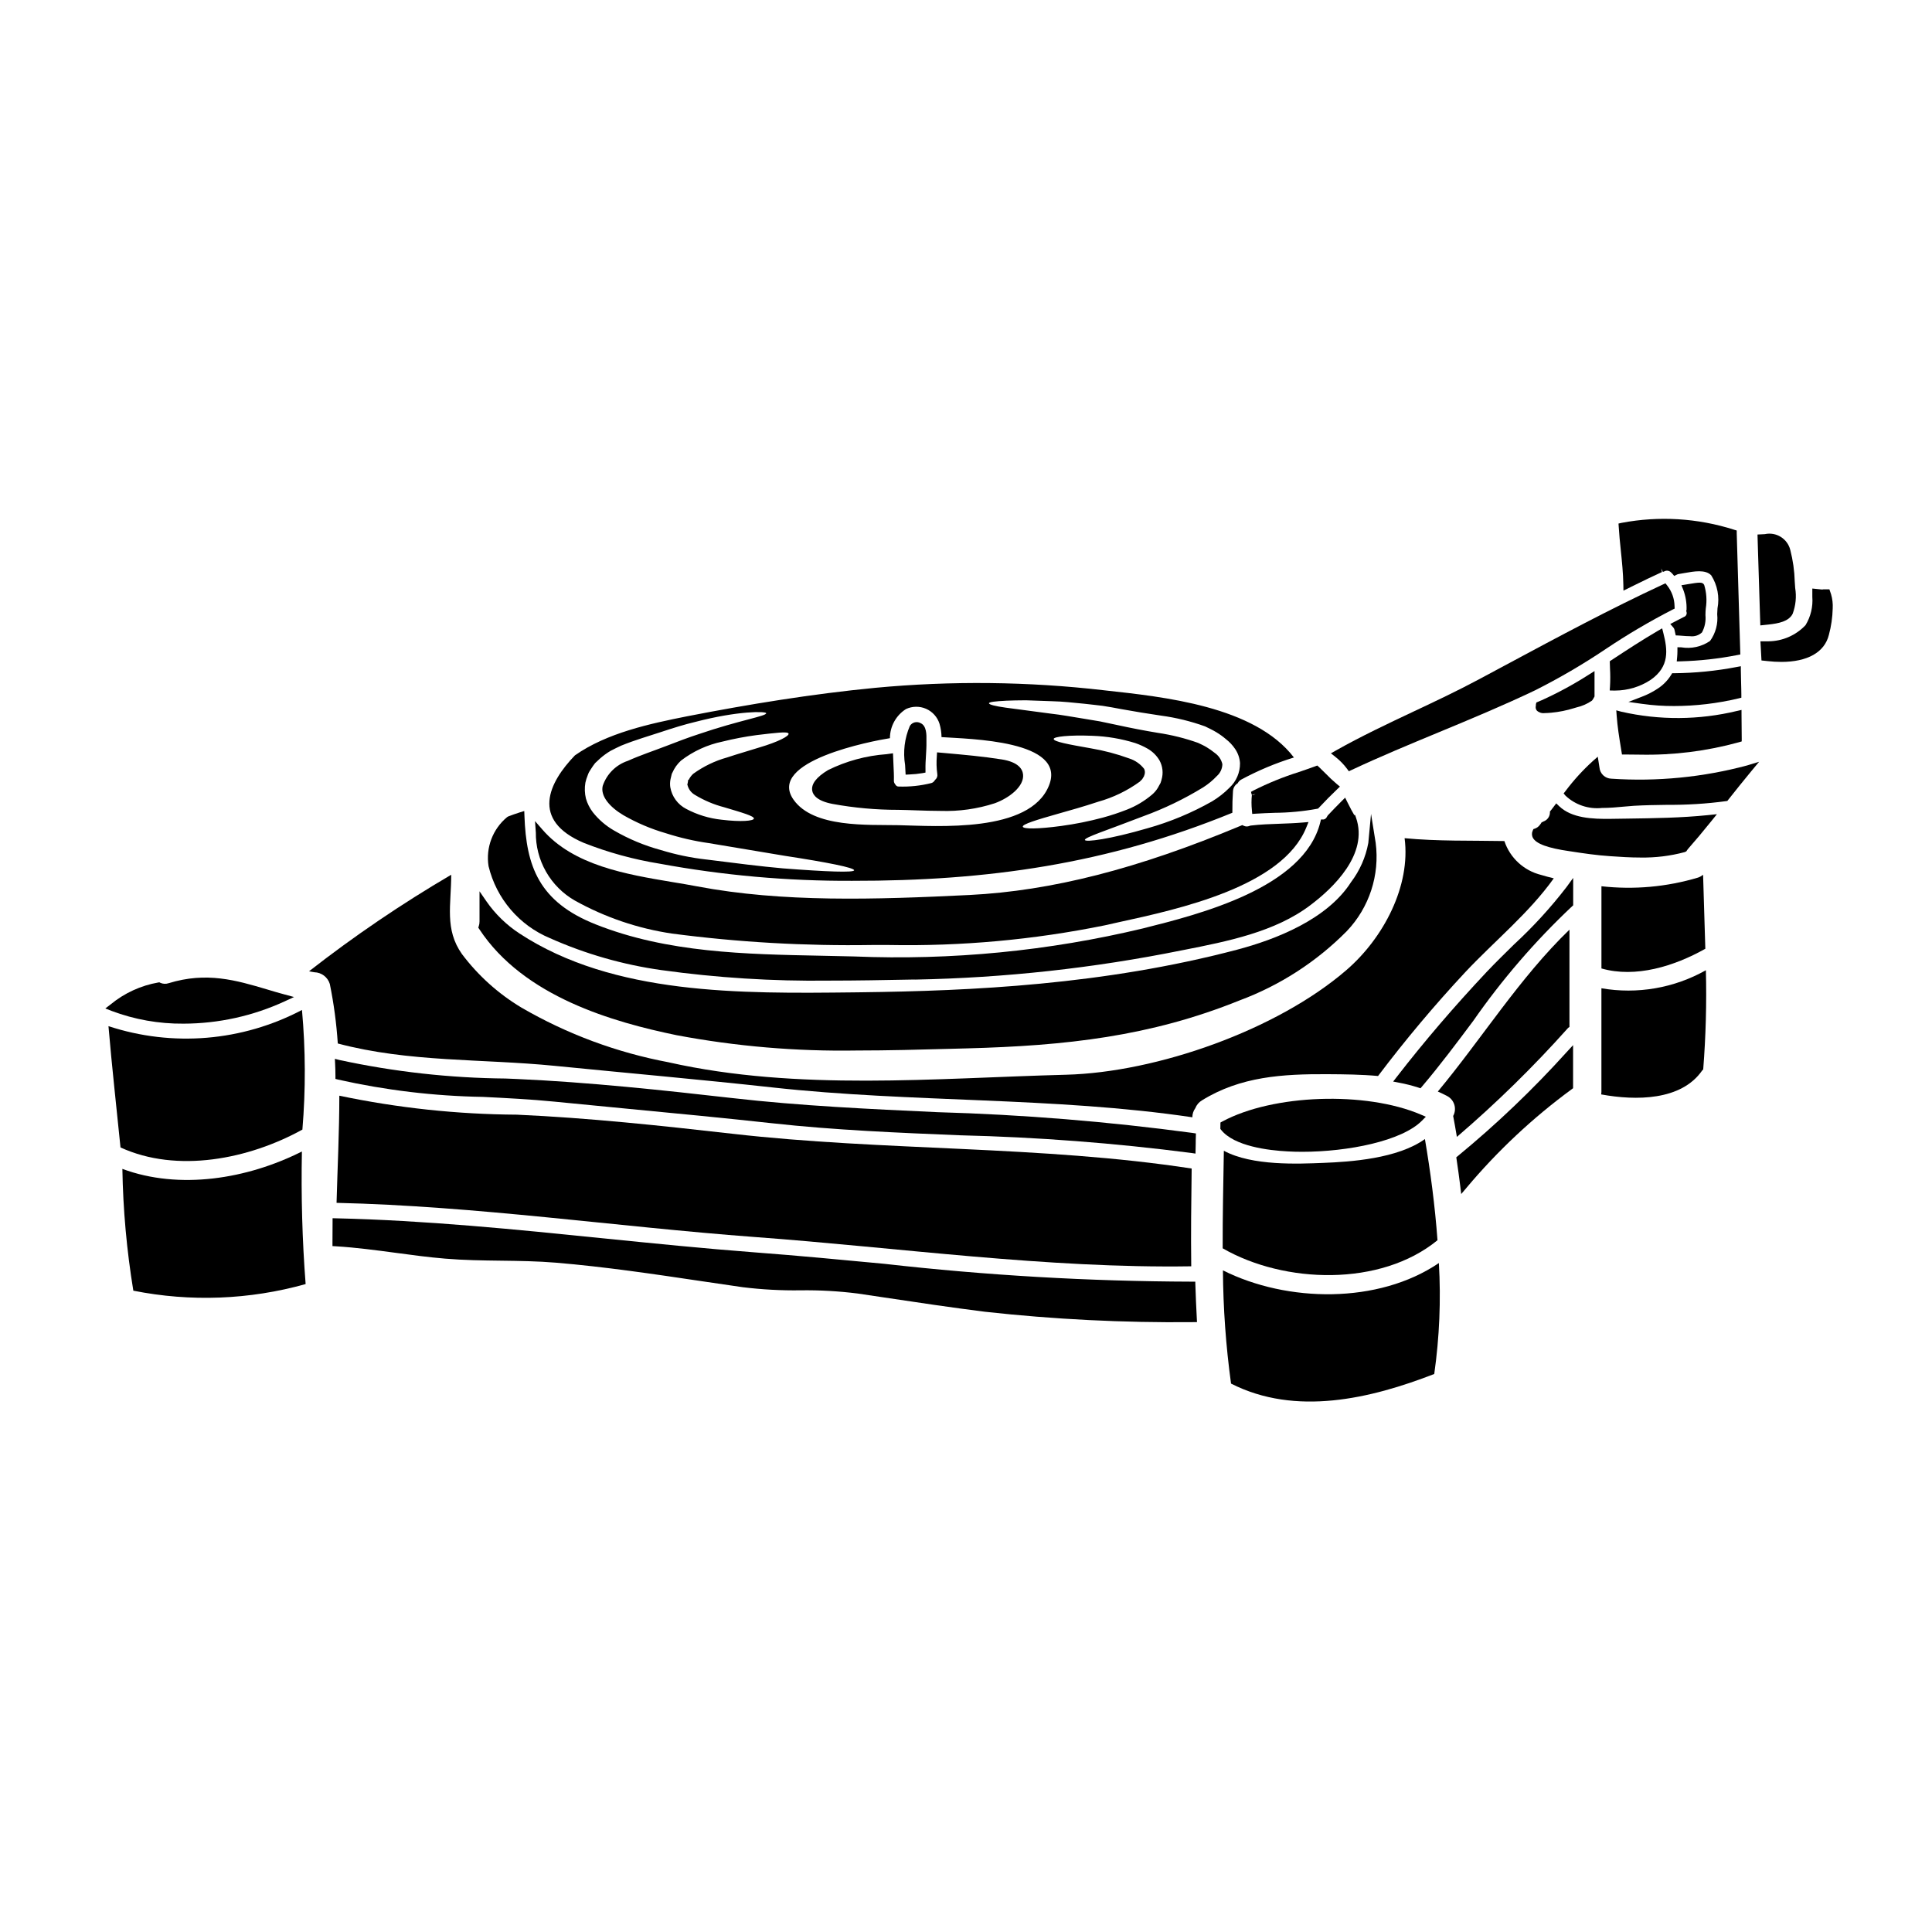
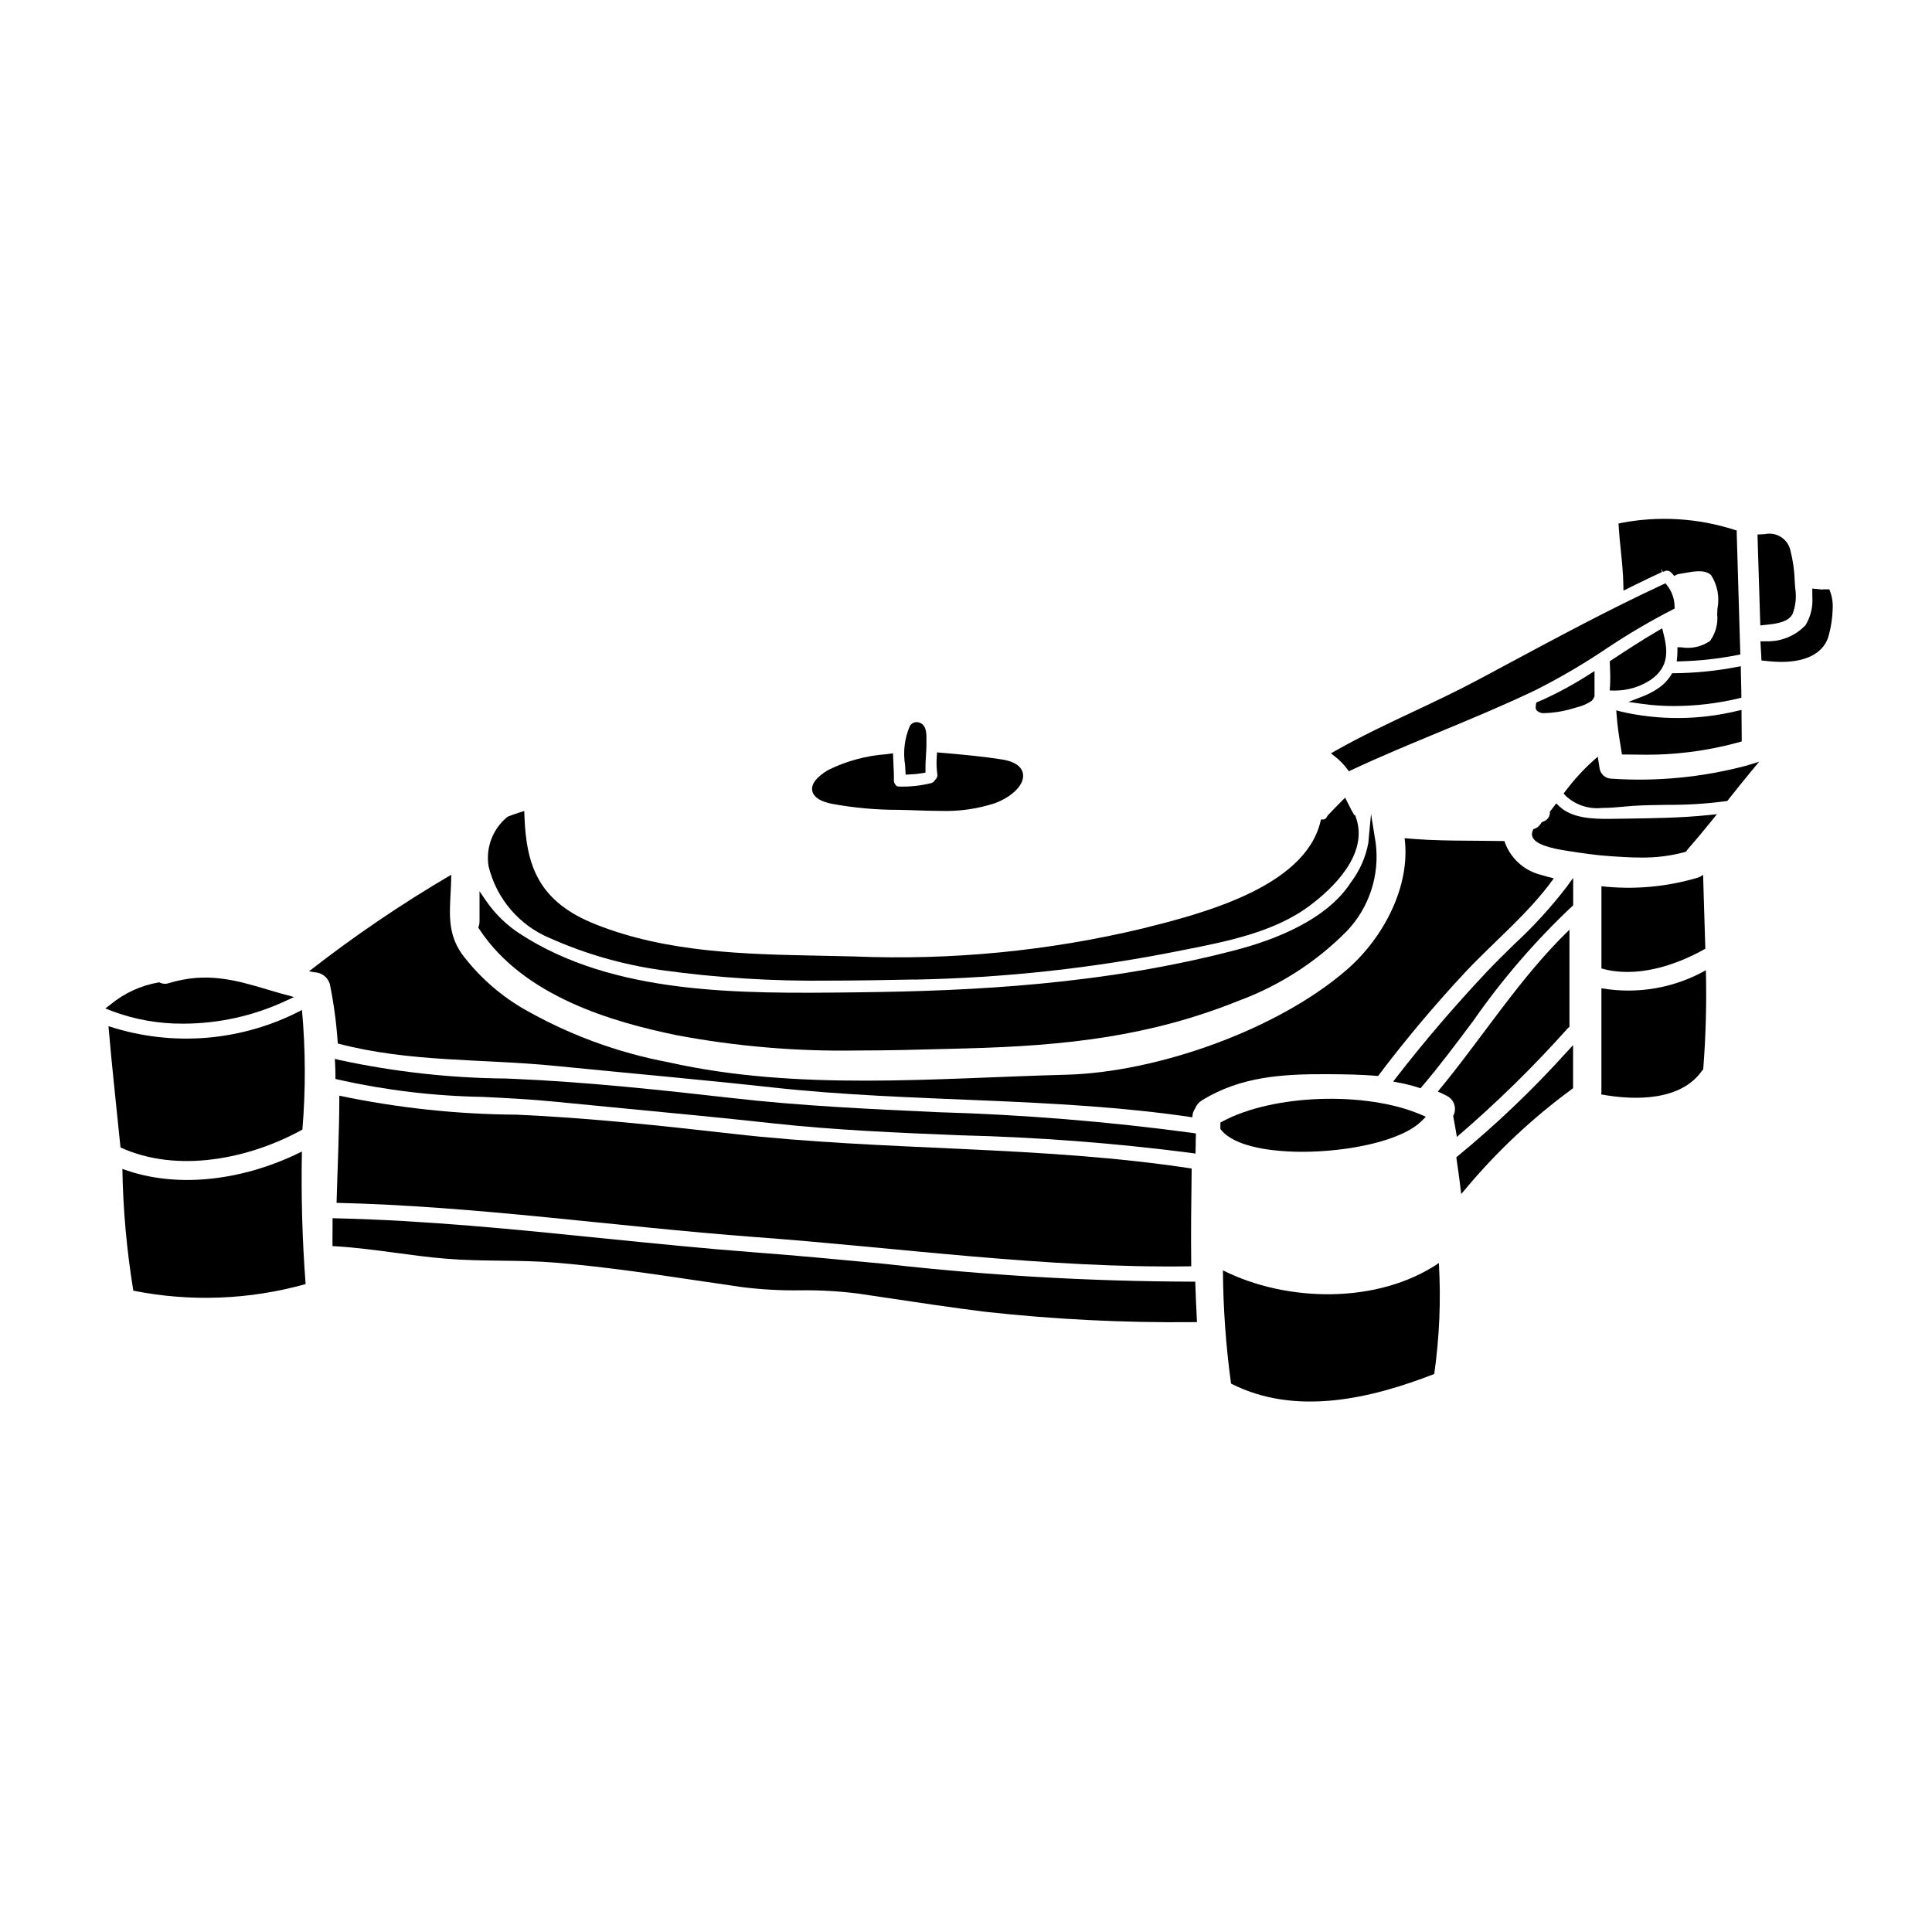
<svg xmlns="http://www.w3.org/2000/svg" fill="#000000" width="800px" height="800px" version="1.1" viewBox="144 144 512 512">
  <g>
    <path d="m364.59 357.04c5.758 1.055 11.598 1.582 17.449 1.578 1.574 0.023 3.148 0.074 4.742 0.133 2.152 0.074 4.328 0.148 6.5 0.148 4.871 0.16 9.734-0.527 14.367-2.035 3.938-1.441 7.781-4.516 7.477-7.598-0.141-1.441-1.238-3.309-5.664-4.012-4.984-0.789-10.062-1.242-14.977-1.68l-2.16-0.191-0.059 1.016h0.004c-0.133 1.574-0.094 3.16 0.125 4.723 0.109 0.562-0.098 1.141-0.535 1.508l-0.188 0.23v0.004c-0.191 0.316-0.496 0.551-0.852 0.656-2.848 0.719-5.781 1.027-8.715 0.918-0.234 0-0.582-0.059-0.922-0.664v-0.004c-0.191-0.242-0.297-0.547-0.293-0.855 0.039-1.266-0.031-2.707-0.109-4.231l-0.129-3.055-1.695 0.238h-0.004c-5.402 0.387-10.68 1.82-15.535 4.223-3.078 1.867-4.481 3.703-4.164 5.465 0.199 1.148 1.305 2.711 5.336 3.484z" />
-     <path d="m298.71 367.37c6.481 2.555 13.215 4.402 20.09 5.512 16.844 3.106 33.938 4.625 51.059 4.543 35.871 0.055 67.566-4.461 100.73-18.035 0-2.363 0.027-3.754 0.168-5.785h0.004c0.062-0.836 0.523-1.594 1.238-2.031 0.199-0.402 0.516-0.738 0.906-0.961 4.465-2.406 9.152-4.375 14-5.871-10.414-13.602-34.379-16.059-50.297-17.805l-0.004-0.004c-20.156-2.332-40.504-2.551-60.707-0.648-16.594 1.605-33.359 4.328-49.785 7.535-9.906 1.969-21.277 4.406-29.75 10.359-6.941 7.188-11.852 17.156 2.348 23.191zm116.34-4.289c-0.141-0.648 3.613-1.805 9.598-3.5 2.992-0.848 6.551-1.836 10.359-3.106h-0.004c3.973-1.105 7.715-2.91 11.051-5.332 0.25-0.312 0.73-0.621 0.789-0.902 0.086-0.141 0.168-0.285 0.254-0.395l0.027-0.055 0.027-0.027 0.027-0.113 0.141-0.395c0.152-0.492 0.113-1.027-0.109-1.496-1.004-1.293-2.375-2.254-3.938-2.754-3.289-1.199-6.68-2.098-10.129-2.68-6.07-1.074-9.965-1.777-9.906-2.516 0.082-0.562 3.894-1.07 10.301-0.816v0.004c3.828 0.133 7.625 0.777 11.285 1.914 1.148 0.391 2.254 0.891 3.305 1.496 1.301 0.746 2.387 1.816 3.148 3.106 0.859 1.566 1.051 3.41 0.539 5.117l-0.113 0.426-0.086 0.195v0.055c-0.109 0.34-0.055 0.141-0.082 0.227l-0.086 0.137-0.617 1.129-0.004 0.004c-0.41 0.672-0.926 1.273-1.527 1.781-1.984 1.684-4.234 3.031-6.66 3.977-2.094 0.824-4.234 1.531-6.406 2.121-3.602 0.965-7.258 1.699-10.949 2.199-6.227 0.848-10.121 0.848-10.234 0.199zm-4.422-33.387c1.469-0.055 3.246-0.109 5.277-0.109 2.098 0.055 4.441 0.141 7.031 0.25 2.625 0.059 5.449 0.367 8.52 0.676 1.523 0.199 3.106 0.312 4.723 0.539 1.617 0.227 3.269 0.562 4.996 0.875 3.473 0.621 6.773 1.18 10.496 1.719h0.004c3.984 0.535 7.902 1.492 11.684 2.856 1.016 0.508 1.969 0.93 2.992 1.551 0.895 0.539 1.746 1.152 2.539 1.832 0.941 0.73 1.762 1.609 2.43 2.598 0.758 1.113 1.207 2.41 1.297 3.754 0.031 2.477-0.992 4.856-2.812 6.535-1.371 1.379-2.906 2.582-4.57 3.586-5.402 3.066-11.152 5.465-17.133 7.141-10.047 2.938-16.457 3.723-16.594 3.106-0.168-0.676 5.957-2.598 15.492-6.297 5.531-2.012 10.844-4.574 15.859-7.652 1.324-0.844 2.539-1.848 3.613-2.992 0.91-0.797 1.441-1.941 1.469-3.148-0.273-1.219-1-2.285-2.031-2.992-0.688-0.559-1.414-1.066-2.176-1.523-0.645-0.395-1.465-0.762-2.227-1.129-3.449-1.227-7.008-2.113-10.629-2.652-3.613-0.59-7.367-1.328-10.582-2.031-1.664-0.34-3.246-0.676-4.824-1.016-1.574-0.262-3.098-0.516-4.574-0.762-2.992-0.48-5.731-0.988-8.297-1.27-5.082-0.676-9.23-1.211-12.078-1.605-2.852-0.395-4.434-0.82-4.434-1.156-0.004-0.344 1.652-0.539 4.539-0.68zm-30.793 9.934h0.004c0.008-3.129 1.609-6.039 4.25-7.719 1.684-0.789 3.625-0.812 5.328-0.07 1.703 0.746 3 2.191 3.562 3.961 0.34 1.152 0.52 2.344 0.535 3.543 7.141 0.508 33.418 0.762 28.449 12.898-5.117 12.559-29.52 10.668-39.906 10.441-8.02-0.168-22.496 0.762-27.773-6.773-7.172-10.227 20.887-15.547 25.543-16.281zm-26.867-1.238c0.281 0.648-2.754 2.227-7.734 3.695-2.457 0.789-5.418 1.609-8.555 2.652h0.004c-3.223 0.898-6.262 2.367-8.973 4.328-0.469 0.426-0.852 0.93-1.133 1.496l-0.055 0.082-0.168 0.027v0.199l-0.113 0.676c-0.223 0.617 0.055 0.508 0 0.676v0.004c0.309 1.047 1.016 1.926 1.969 2.457 2.387 1.445 4.973 2.539 7.676 3.242 4.828 1.441 8.02 2.344 7.902 3.023-0.113 0.59-3.301 0.93-8.609 0.281-3.258-0.348-6.418-1.316-9.312-2.852-2.238-1.145-3.809-3.277-4.234-5.758-0.102-0.703-0.082-1.422 0.059-2.117l0.168-0.703 0.082-0.34 0.086-0.367 0.055-0.113 0.113-0.223 0.004-0.004c0.523-1.215 1.305-2.301 2.281-3.191 3.234-2.481 6.984-4.199 10.973-5.027 2.981-0.742 6.004-1.316 9.051-1.723 5.117-0.605 8.172-1 8.457-0.426zm-53.836 13.039c0.141-0.66 0.34-1.301 0.598-1.922 0.098-0.301 0.219-0.594 0.363-0.875l0.508-0.82c0.367-0.535 0.703-1.102 1.102-1.574l1.328-1.238c0.855-0.75 1.777-1.422 2.754-2.004 0.961-0.48 1.895-0.988 2.82-1.387 3.812-1.551 7.172-2.484 10.473-3.582 3.301-1.098 6.32-2.035 9.172-2.711 11.488-2.992 18.711-2.82 18.797-2.312 0.168 0.762-7.086 1.867-17.84 5.535-2.707 0.875-5.672 2.004-8.805 3.215-3.133 1.211-6.746 2.402-9.992 3.867h0.004c-3.156 1.039-5.641 3.508-6.691 6.66-0.648 2.754 1.949 5.644 5.449 7.734 3.555 2.047 7.344 3.66 11.289 4.801 3.723 1.199 7.539 2.078 11.414 2.625 7.566 1.266 14.367 2.398 20.074 3.356 11.375 1.746 18.406 3.148 18.406 3.836-0.059 0.648-7.254 0.395-18.895-0.508-5.785-0.508-12.617-1.383-20.238-2.344l-0.004 0.004c-4.094-0.461-8.137-1.301-12.078-2.512-4.359-1.18-8.543-2.926-12.445-5.195-2.152-1.238-4.051-2.875-5.59-4.824-0.832-1.09-1.453-2.324-1.832-3.641-0.328-1.371-0.375-2.797-0.141-4.184z" />
    <path d="m384 349.29 0.98-0.047c1.156-0.039 2.312-0.156 3.457-0.348l0.828-0.152v-0.84c-0.027-1.203 0.047-2.398 0.121-3.598 0.074-1.199 0.156-2.5 0.129-3.746v-0.363c0.027-1.445 0.074-3.863-1.574-4.57-0.988-0.539-2.231-0.207-2.816 0.754-1.406 3.262-1.844 6.859-1.266 10.363z" />
    <path d="m289.74 392.62c9.398 4.188 19.332 7.035 29.52 8.465 14.691 2.043 29.512 2.977 44.34 2.789 7.356 0 14.68-0.137 21.922-0.277h1.02l0.004 0.004c23.684-0.453 47.281-3.035 70.504-7.723l0.82-0.16c11.27-2.223 24.051-4.723 33.398-11.844 5.977-4.5 15.492-13.496 12.078-23.223l-0.234-0.656-0.227-0.004c-0.352-0.57-1.051-1.848-1.801-3.375l-0.609-1.23-0.973 0.969c-1.219 1.219-2.445 2.473-3.637 3.75l-0.199 0.332h-0.004c-0.156 0.375-0.484 0.652-0.879 0.738h-0.715l-0.18 0.746c-4.328 17.41-32.02 24.363-46.902 28.094v0.004c-25.074 6.012-50.855 8.516-76.617 7.453-2.894-0.078-5.793-0.133-8.707-0.191-20.074-0.395-40.848-0.789-59.742-8.289-15.141-5.984-18.469-15.449-18.938-28.785l-0.047-1.277-1.227 0.375c-1.035 0.32-2.043 0.691-3.023 1.062l-0.309 0.188 0.004-0.004c-3.812 3.16-5.68 8.098-4.91 12.988 2.07 8.594 8.113 15.68 16.27 19.082z" />
    <path d="m192.64 415.28c9.27-0.02 18.422-2.043 26.836-5.926l2.441-1.133-2.598-0.703c-1.52-0.395-3.012-0.859-4.492-1.297-8.266-2.453-16.066-4.754-26.145-1.66l0.004-0.004c-0.715 0.246-1.488 0.211-2.18-0.094l-0.262-0.137-0.285 0.039c-4.652 0.812-9.016 2.82-12.656 5.824l-1.391 1.062 1.629 0.637v0.004c6.102 2.301 12.578 3.449 19.098 3.387z" />
    <path d="m323.32 418.34c15.73 2.961 31.723 4.32 47.727 4.055 8.344 0 16.656-0.223 24.871-0.449l4.254-0.113c26.285-0.699 48.641-3.148 72.34-12.719 10.688-3.977 20.379-10.238 28.398-18.348 5.961-6.246 8.773-14.855 7.656-23.418l-1.227-7.66-0.723 7.723-0.004 0.004c-0.691 3.754-2.254 7.297-4.562 10.344-6.316 9.891-19.938 15.203-30.246 17.926-35.277 9.293-70.227 10.918-99.746 11.281l-1.895 0.023c-29.82 0.332-63.555 0.742-88.488-15.605-3.461-2.262-6.453-5.172-8.805-8.574l-1.793-2.606v8.051h-0.004c0.004 0.383-0.055 0.762-0.176 1.125l-0.148 0.453 0.266 0.395c11.809 17.957 35.508 24.645 52.305 28.113z" />
-     <path d="m475.53 353.85 0.172 0.734 0.984-0.113-0.484 0.18-0.434-0.055v0.004c-0.145 1.371-0.145 2.758 0 4.133l0.082 0.965 0.965-0.066c1.621-0.109 3.246-0.164 4.871-0.223l0.004-0.004c3.797-0.023 7.59-0.379 11.328-1.062l0.301-0.066 0.211-0.227c1.641-1.754 3.195-3.328 4.754-4.809l0.812-0.789-0.867-0.707v-0.004c-1.012-0.855-1.977-1.762-2.894-2.715-0.594-0.594-1.18-1.18-1.793-1.758l-0.449-0.395-0.562 0.211c-1.43 0.523-2.875 1.02-4.328 1.516h-0.004c-4.129 1.305-8.148 2.938-12.016 4.891z" />
    <path d="m224.14 443.35c0.879-10.551 0.844-21.156-0.113-31.699-15.805 8.324-34.312 9.871-51.281 4.289 0.902 10.727 2.117 21.418 3.188 32.145 15.016 6.891 34.012 3.109 48.207-4.734z" />
-     <path d="m296.33 382.65c7.981 4.449 16.699 7.414 25.738 8.754 17.57 2.305 35.289 3.316 53.008 3.031h4.512c19.184 0.363 38.352-1.383 57.156-5.203l3.519-0.789c16.285-3.543 43.539-9.48 49.898-25.105l0.609-1.492-1.605 0.141c-1.992 0.172-3.988 0.238-5.988 0.312-2.531 0.086-5.141 0.176-7.731 0.484l-0.297 0.082v0.004c-0.492 0.215-1.051 0.207-1.535-0.023l-0.395-0.188-0.395 0.168c-27.289 11.414-50.121 17.258-71.867 18.355-25.145 1.238-49.594 1.992-72.133-2.269-2.133-0.395-4.328-0.789-6.582-1.145-12.305-2.059-26.254-4.394-34.516-13.941l-1.938-2.227 0.207 2.945 0.008-0.008c-0.051 3.664 0.879 7.277 2.695 10.465 1.812 3.184 4.449 5.824 7.629 7.648z" />
    <path d="m587.69 322.41h-0.547l-0.289 0.465c-0.879 1.414-2.051 2.625-3.438 3.543-1.352 0.91-2.805 1.66-4.332 2.234l-3.543 1.363 3.742 0.531 0.004-0.004c2.769 0.387 5.566 0.574 8.367 0.562 5.746-0.008 11.473-0.688 17.062-2.019l0.762-0.184v-0.789c0-1.055-0.043-2.113-0.066-3.172-0.023-1.059-0.059-2.129-0.07-3.203v-1.18l-1.145 0.211c-5.441 1.043-10.969 1.59-16.508 1.641z" />
-     <path d="m590.24 307.5c-0.547 0.266-1.086 0.551-1.633 0.84l-1.969 1.023 0.824 0.945-0.004-0.004c0.133 0.156 0.227 0.34 0.285 0.535l0.344 1.547 0.75 0.031c0.23 0 0.527 0.035 0.863 0.062 0.789 0.07 1.516 0.121 2.195 0.121 1.148 0.152 2.301-0.219 3.148-1.004 0.75-1.402 1.066-2.988 0.918-4.566 0-0.367 0-0.699 0.023-0.973l0.07-0.859c0.328-2.062 0.184-4.168-0.422-6.168-0.426-0.863-1.262-0.719-4.371-0.211l-1.668 0.273 0.465 1.145c0.66 1.727 0.965 3.57 0.891 5.422l-0.086 0.191 0.082 0.336c0.082 0.27 0.051 0.559-0.082 0.801-0.133 0.246-0.355 0.43-0.625 0.512z" />
    <path d="m573.67 332.61-1.34-0.363 0.102 1.387c0.203 2.922 0.676 5.828 1.141 8.66l0.266 1.656h0.824c1.27 0.023 2.578 0.039 3.938 0.039h-0.004c8.871 0.18 17.723-0.934 26.273-3.297l0.703-0.207 0.004-0.742c0-2.09-0.027-4.18-0.055-6.391v-1.215l-1.18 0.273-0.004-0.004c-10.07 2.438-20.566 2.508-30.668 0.203z" />
    <path d="m570.59 326.98 1.039 0.027h0.395c3.34-0.012 6.609-0.992 9.402-2.828 5.117-3.543 4.477-8.074 3.383-12.398l-0.32-1.262-1.129 0.652c-4.176 2.43-8.266 5.117-12.297 7.762l-0.457 0.305 0.059 1.891v-0.004c0.094 1.605 0.094 3.211 0 4.816z" />
    <path d="m551.59 329.98-0.445 0.199-0.109 0.473c-0.039 0.168-0.039 0.312 0 0.312-0.152 0.457-0.066 0.961 0.234 1.34 0.559 0.523 1.32 0.773 2.078 0.672 0.523 0 1.105-0.051 1.727-0.098h0.004c2.07-0.191 4.117-0.602 6.106-1.227l0.574-0.172c1.48-0.332 2.883-0.945 4.133-1.812l0.285-0.395-0.004 0.004c0.062-0.137 0.137-0.27 0.223-0.395l0.168-0.309v-6.731l-1.504 0.941c-3.981 2.555-8.141 4.816-12.453 6.766-0.32 0.117-0.621 0.254-1.016 0.43z" />
    <path d="m500.98 347.74 0.48 0.652 0.734-0.344c7.613-3.57 15.535-6.852 23.191-10.027 8.383-3.477 17.055-7.086 25.387-11.059 6.492-3.266 12.773-6.938 18.805-10.992 5.676-3.805 11.566-7.277 17.641-10.402l0.582-0.285-0.027-0.645c-0.035-1.977-0.711-3.887-1.93-5.445l-0.484-0.617-0.707 0.332c-13.887 6.445-27.699 13.852-41.055 21.016l-7.809 4.184c-5.59 2.988-11.414 5.742-17.082 8.406-6.875 3.242-13.984 6.598-20.727 10.402l-1.273 0.719 1.145 0.91c1.18 0.922 2.234 1.996 3.129 3.195z" />
    <path d="m573.52 289.74c0.312 3.027 0.633 6.156 0.684 9.234l0.027 1.551 2.809-1.387c2.453-1.203 4.914-2.418 7.41-3.543l-0.059 0.023 0.043-0.023-0.195-0.941 0.438 0.906 0.32-0.105c0.59-0.363 1.355-0.266 1.836 0.234 0.129 0.105 0.246 0.227 0.355 0.352l0.5 0.59 0.688-0.348v0.004c0.141-0.082 0.301-0.137 0.461-0.156 0.484-0.066 1.012-0.164 1.574-0.27 2.477-0.449 5.555-1.012 7.086 0.617 1.645 2.598 2.238 5.723 1.656 8.738-0.035 0.488-0.055 1.012-0.078 1.555 0.262 2.516-0.41 5.035-1.891 7.086-2.231 1.535-4.973 2.144-7.644 1.691l-1.004-0.02v1.027c0 0.559-0.027 1.094-0.078 1.625l-0.105 1.109 1.113-0.031h-0.004c5.012-0.137 10.004-0.691 14.922-1.656l0.82-0.156-0.023-0.832c-0.137-5.184-0.293-10.375-0.465-15.57-0.164-5.246-0.316-10.496-0.465-15.742v-0.711l-0.688-0.203v-0.004c-9.637-3.078-19.887-3.703-29.824-1.82l-0.816 0.184 0.055 0.836c0.121 2.059 0.328 4.109 0.543 6.156z" />
    <path d="m489.01 449.24c12.238 0 26.535-2.863 31.84-8.266l1.012-1.031-1.324-0.566c-14.602-6.246-39.18-5.402-52.586 1.82l-0.52 0.281-0.027 1.691 0.215 0.273c3.469 4.328 12.535 5.43 17.633 5.691 1.227 0.07 2.481 0.105 3.758 0.105z" />
    <path d="m530.09 445.29c10.445-8.945 20.281-18.582 29.438-28.844 0.117-0.109 0.25-0.207 0.395-0.281v-25.797c-13.266 12.816-23.09 28.707-34.887 42.902 0.82 0.367 1.637 0.73 2.457 1.18 0.926 0.48 1.617 1.316 1.922 2.312 0.301 0.996 0.191 2.074-0.309 2.988 0.336 1.789 0.676 3.652 0.984 5.539z" />
    <path d="m468.09 480.66c0.066 10.035 0.785 20.059 2.148 30.004 17.129 8.719 36.973 4.008 53.852-2.543 1.383-9.734 1.797-19.586 1.227-29.402-16.031 10.887-40.164 10.492-57.227 1.941z" />
    <path d="m545.24 394.28c-2.394 2.363-4.867 4.762-7.238 7.269-8.699 9.262-16.496 18.363-23.82 27.812l-0.98 1.262 1.574 0.309v-0.004c1.703 0.316 3.391 0.742 5.043 1.27l0.633 0.207 0.43-0.508c4.746-5.594 9.219-11.566 13.531-17.344v0.004c7.648-10.988 16.414-21.156 26.16-30.336l0.336-0.297v-7.273l-1.777 2.445c-4.195 5.445-8.84 10.523-13.891 15.184z" />
    <path d="m530.37 450.34-0.438 0.355 0.082 0.555c0.336 2.277 0.672 4.613 0.953 6.945l0.273 2.234 1.457-1.715h-0.004c8.199-9.754 17.527-18.492 27.797-26.031l0.395-0.297v-11.414l-1.707 1.852c-8.91 9.871-18.539 19.066-28.809 27.516z" />
    <path d="m568.39 405.9v27.512c-0.008 0.207-0.023 0.414-0.059 0.621 9.258 1.695 21.195 1.637 26.73-6.297v-0.004c0.113-0.105 0.215-0.219 0.309-0.336 0.688-8.742 0.926-17.512 0.707-26.277-8.402 4.738-18.184 6.426-27.688 4.781z" />
    <path d="m571.02 350.36c-1.656-0.047-3.012-1.328-3.148-2.977l-0.445-2.848-1.348 1.18v0.004c-2.648 2.406-5.062 5.059-7.211 7.926l-0.492 0.629 0.52 0.609c2.59 2.426 6.109 3.606 9.637 3.234 2.023 0 4.055-0.184 5.848-0.355 0.957-0.09 1.852-0.172 2.652-0.219 2.906-0.168 5.848-0.211 8.699-0.25v-0.004c5.231 0.047 10.457-0.277 15.641-0.973l0.395-0.059 0.234-0.305c2-2.531 4.027-5.066 6.082-7.543l2.098-2.531-3.148 0.961v0.004c-11.727 3.144-23.898 4.332-36.012 3.516z" />
    <path d="m595.93 395.43c-0.168-6.523-0.426-13.066-0.594-19.617-0.402 0.336-0.859 0.594-1.355 0.762-8.289 2.473-16.988 3.254-25.582 2.289v21.785c9.043 2.598 19.316-0.59 27.531-5.219z" />
    <path d="m575.23 360.94-4.102 0.059c-5.289 0.094-10.629-0.207-13.922-3.34l-0.789-0.758-0.957 1.258c-0.164 0.223-0.328 0.445-0.5 0.648l-0.215 0.254v0.336c-0.035 0.941-0.594 1.785-1.445 2.188-0.16 0.055-0.316 0.129-0.461 0.223l-0.305 0.129-0.168 0.281 0.004-0.004c-0.094 0.152-0.199 0.297-0.32 0.426-0.328 0.438-0.773 0.766-1.289 0.949l-0.395 0.133-0.176 0.395c-0.293 0.609-0.277 1.328 0.047 1.922 0.859 1.574 3.938 2.715 9.734 3.543l0.242 0.035c3.348 0.52 6.914 1.047 10.465 1.277 2.644 0.191 5.359 0.363 8.086 0.363h0.004c3.949 0.066 7.887-0.418 11.703-1.441l0.426-0.203 0.199-0.316h0.004c0.062-0.113 0.141-0.215 0.23-0.309 1.871-2.117 3.832-4.461 6.184-7.371l1.484-1.844-2.363 0.242c-7.082 0.73-14.367 0.828-21.406 0.926z" />
    <path d="m460.79 484.62-0.027-0.973h-0.973v0.004c-27.211-0.082-54.395-1.66-81.434-4.727-11.258-1.066-22.895-2.172-34.273-3.027-13.363-1.012-26.973-2.391-40.148-3.719-23.195-2.363-47.184-4.773-70.809-5.312l-0.992-0.023v0.992c-0.027 1.812-0.027 3.648-0.027 5.465v0.926l0.922 0.055c5.32 0.324 10.66 1.039 15.824 1.73 4.285 0.574 8.715 1.18 13.141 1.543 4.922 0.414 9.906 0.477 14.734 0.539 4.824 0.062 9.746 0.125 14.594 0.531 12.965 1.082 26.117 3.039 38.84 4.934 3.586 0.523 7.168 1.051 10.742 1.574l-0.004-0.004c5.039 0.617 10.113 0.891 15.188 0.82 5.082-0.074 10.164 0.211 15.207 0.848l7.051 1.051c8.73 1.309 17.754 2.66 26.648 3.777h-0.004c18.324 2.023 36.75 2.945 55.184 2.754h1.039l-0.051-1.035c-0.152-2.902-0.285-5.832-0.371-8.723z" />
-     <path d="m524.95 472.67c-0.676-9.23-1.895-18.348-3.332-26.812-7.25 5.219-19.754 6.039-26.949 6.32-6.523 0.254-18.824 0.848-26.336-3.215-0.141 8.637-0.34 17.242-0.312 25.852 16.344 9.414 41.859 10.219 56.93-2.144z" />
    <path d="m509.2 429.15c7.227-9.566 14.941-18.754 23.117-27.52 7.789-8.297 16.824-15.578 23.453-24.863-1.129-0.285-2.285-0.562-3.356-0.902-4.574-1.125-8.25-4.512-9.738-8.977-8.863-0.168-17.641 0.086-26.445-0.758 1.664 12.594-5.535 26.445-15.469 34.996-18.375 15.836-50.125 27.066-74.285 27.691-34.637 0.902-71.098 4.371-105.19-3.273v-0.008c-13.77-2.574-27-7.484-39.113-14.52-6.117-3.664-11.461-8.473-15.746-14.168-4.656-6.578-2.852-13.066-2.852-21.031h0.004c-13.113 7.684-25.703 16.23-37.68 25.582 0.48 0.086 0.934 0.195 1.414 0.254l-0.004 0.004c1.891 0.047 3.539 1.297 4.094 3.106 1.059 5.203 1.766 10.477 2.113 15.773 18.941 5.023 38.18 4.008 57.52 5.926 19.285 1.918 38.5 3.613 57.746 5.727 36.918 4.066 74.512 2.457 111.2 7.902l0.004 0.004c-0.004-0.871 0.27-1.723 0.785-2.422 0.336-0.863 0.953-1.59 1.75-2.062 10.234-6.348 21.453-7 33.219-6.941 4.652 0.027 9.113 0.082 13.457 0.48z" />
    <path d="m619.07 306.67c0.816-2.188 1.051-4.551 0.672-6.852l-0.117-1.703v-0.004c-0.078-2.828-0.473-5.641-1.184-8.383-0.754-2.988-3.746-4.836-6.758-4.172l-1.926 0.098 0.109 3.742c0.184 6.082 0.367 12.148 0.57 18.23l0.07 2.113 2.106-0.223c2.773-0.297 5.441-0.836 6.457-2.848z" />
    <path d="m176.43 453.77c0.18 10.812 1.152 21.602 2.906 32.273 15.148 3.023 30.789 2.422 45.66-1.75-0.906-11.684-1.215-23.422-0.988-35.137-14.465 7.293-32.441 10.23-47.578 4.613z" />
    <path d="m338.02 444.45c-18.895-2.144-38.074-4.203-57.07-5.051h-0.004c-15.801-0.094-31.555-1.781-47.02-5.027 0 9.426-0.48 18.941-0.734 28.395 36.977 0.848 73.949 6.297 110.81 9.055 38.297 2.82 77.277 8.352 115.69 7.762-0.113-8.641 0-17.246 0.113-25.91-40.074-6.144-81.422-4.594-121.78-9.223z" />
    <path d="m460.88 447.02c0-0.59 0-1.18 0.031-1.773l0.02-0.871-0.855-0.129 0.004-0.004c-22.445-3.023-45.035-4.863-67.672-5.508-17.859-0.824-36.32-1.668-54.27-3.727-18.445-2.094-38.051-4.207-57.137-5.062l-2.887-0.121 0.004-0.004c-14.824-0.125-29.594-1.766-44.086-4.894l-1.285-0.324 0.062 1.324c0.055 1.086 0.086 2.141 0.086 3.227v0.766l0.734 0.191h0.004c12.594 2.828 25.449 4.363 38.359 4.578 6.207 0.312 12.621 0.629 18.945 1.258 6.637 0.66 13.266 1.305 19.883 1.934 12.402 1.18 25.23 2.414 37.848 3.797 16.5 1.82 33.398 2.516 49.734 3.184h0.004c20.504 0.492 40.973 2.055 61.316 4.688l1.098 0.164z" />
    <path d="m629.26 301.51-0.453-1.332h-1.613l-0.199 0.039c-0.176 0.012-0.352 0.004-0.523-0.027l-2.188-0.223v2.199c0.199 2.629-0.426 5.25-1.797 7.504-2.566 2.715-6.129 4.262-9.867 4.285h-2.086l0.277 5.074 1.652 0.176c1.191 0.133 2.391 0.203 3.59 0.207 6.934 0 11.465-2.523 12.617-7.156 0.621-2.285 0.961-4.633 1.016-7 0.07-1.262-0.074-2.531-0.426-3.746z" />
  </g>
</svg>